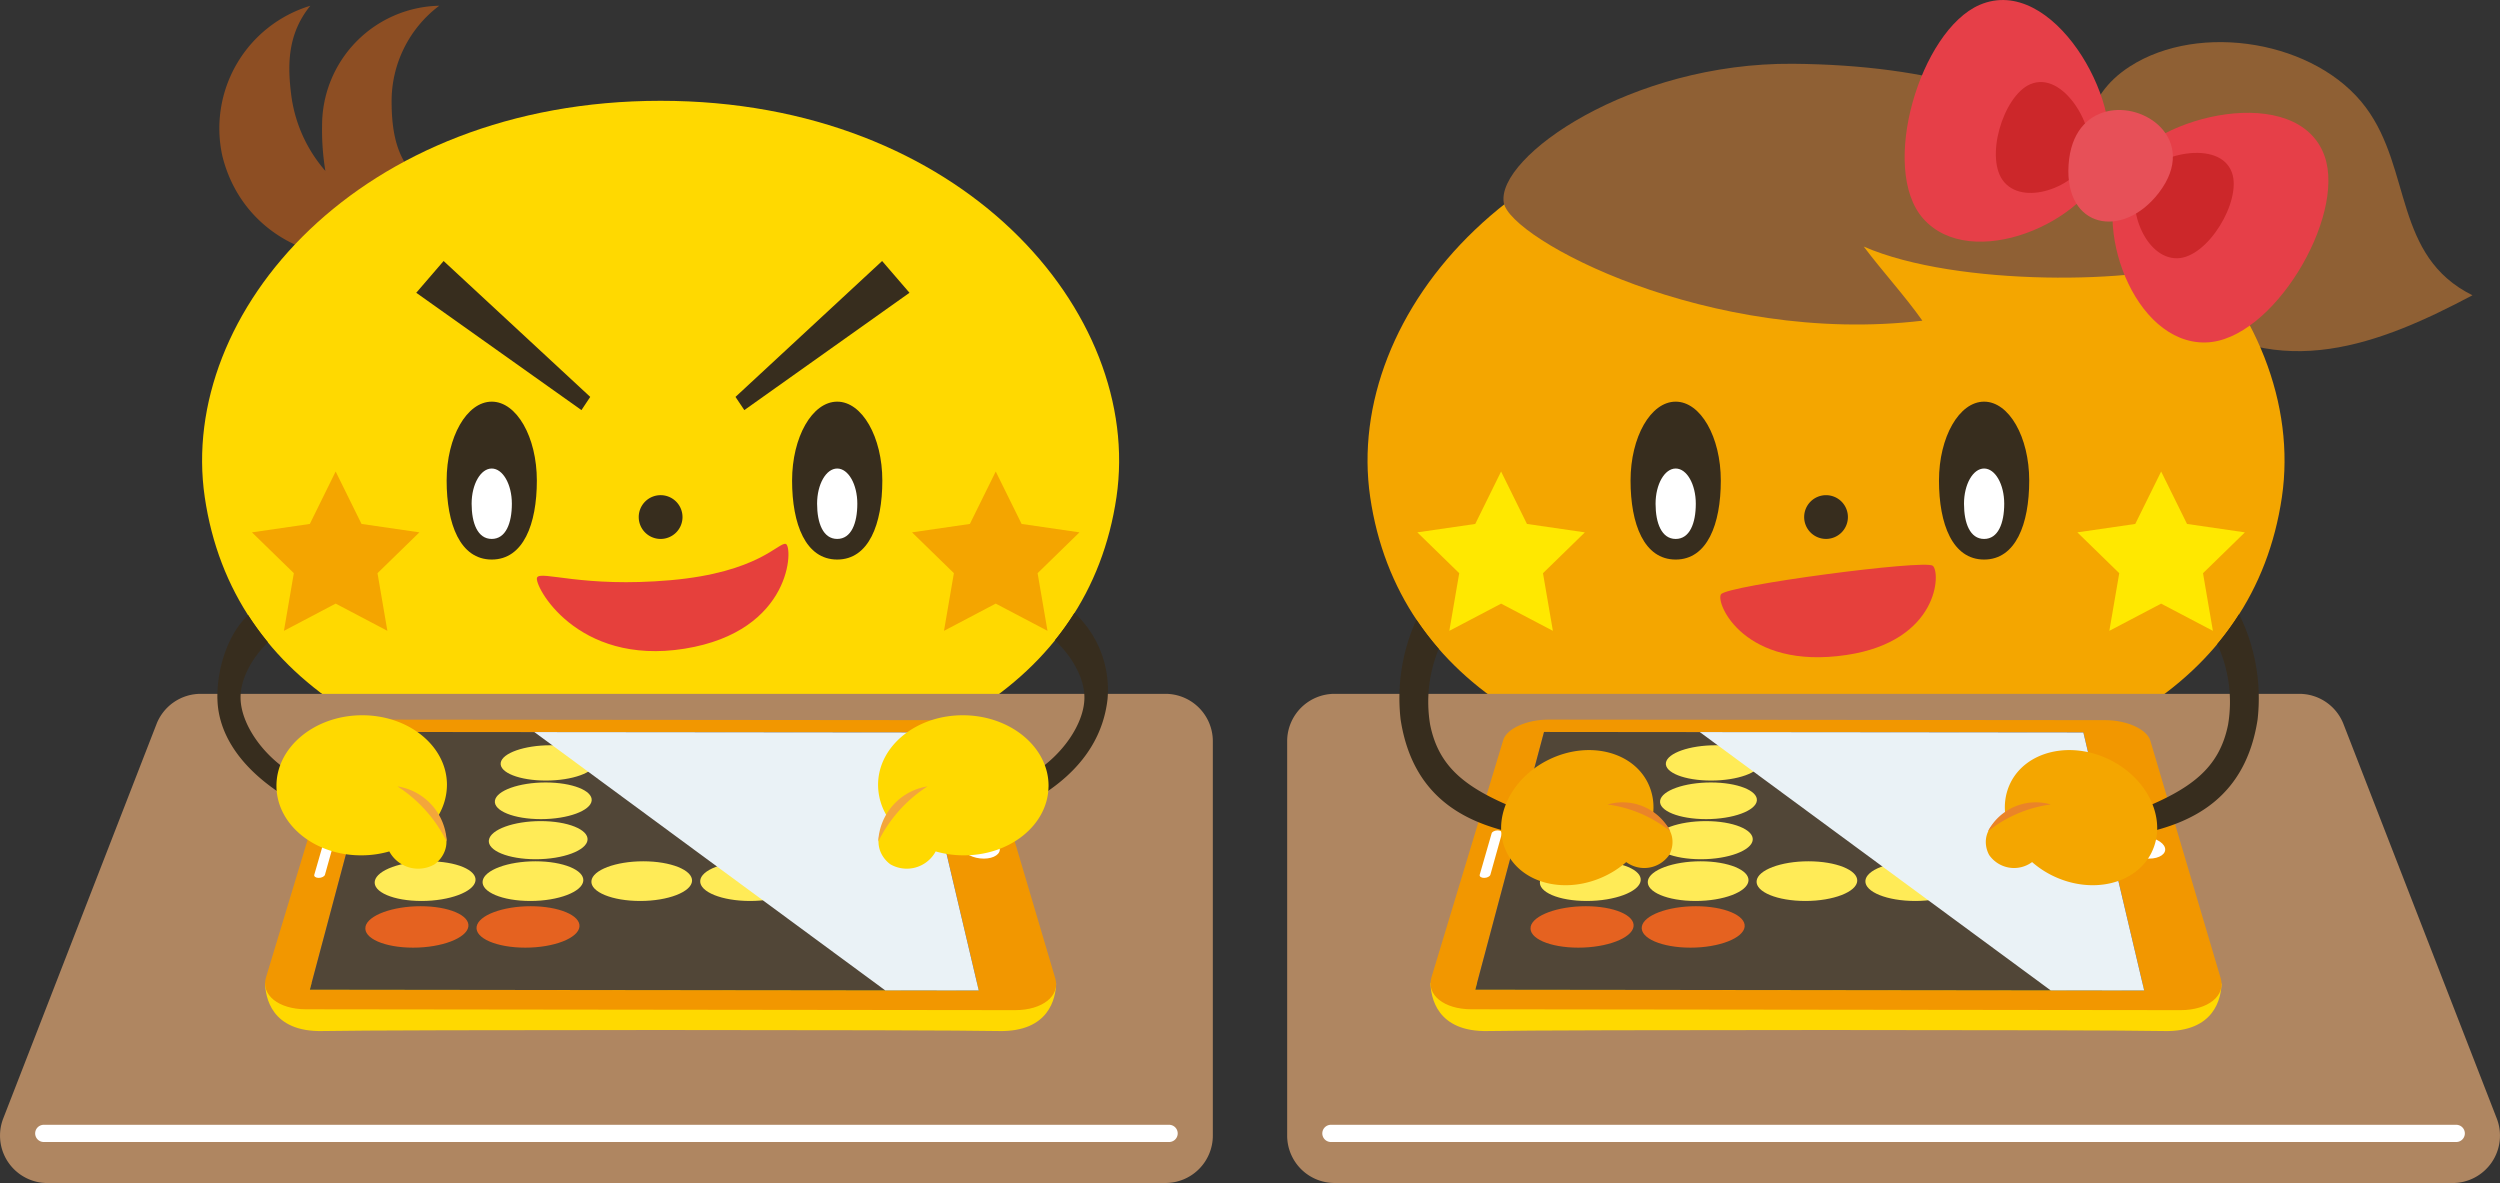
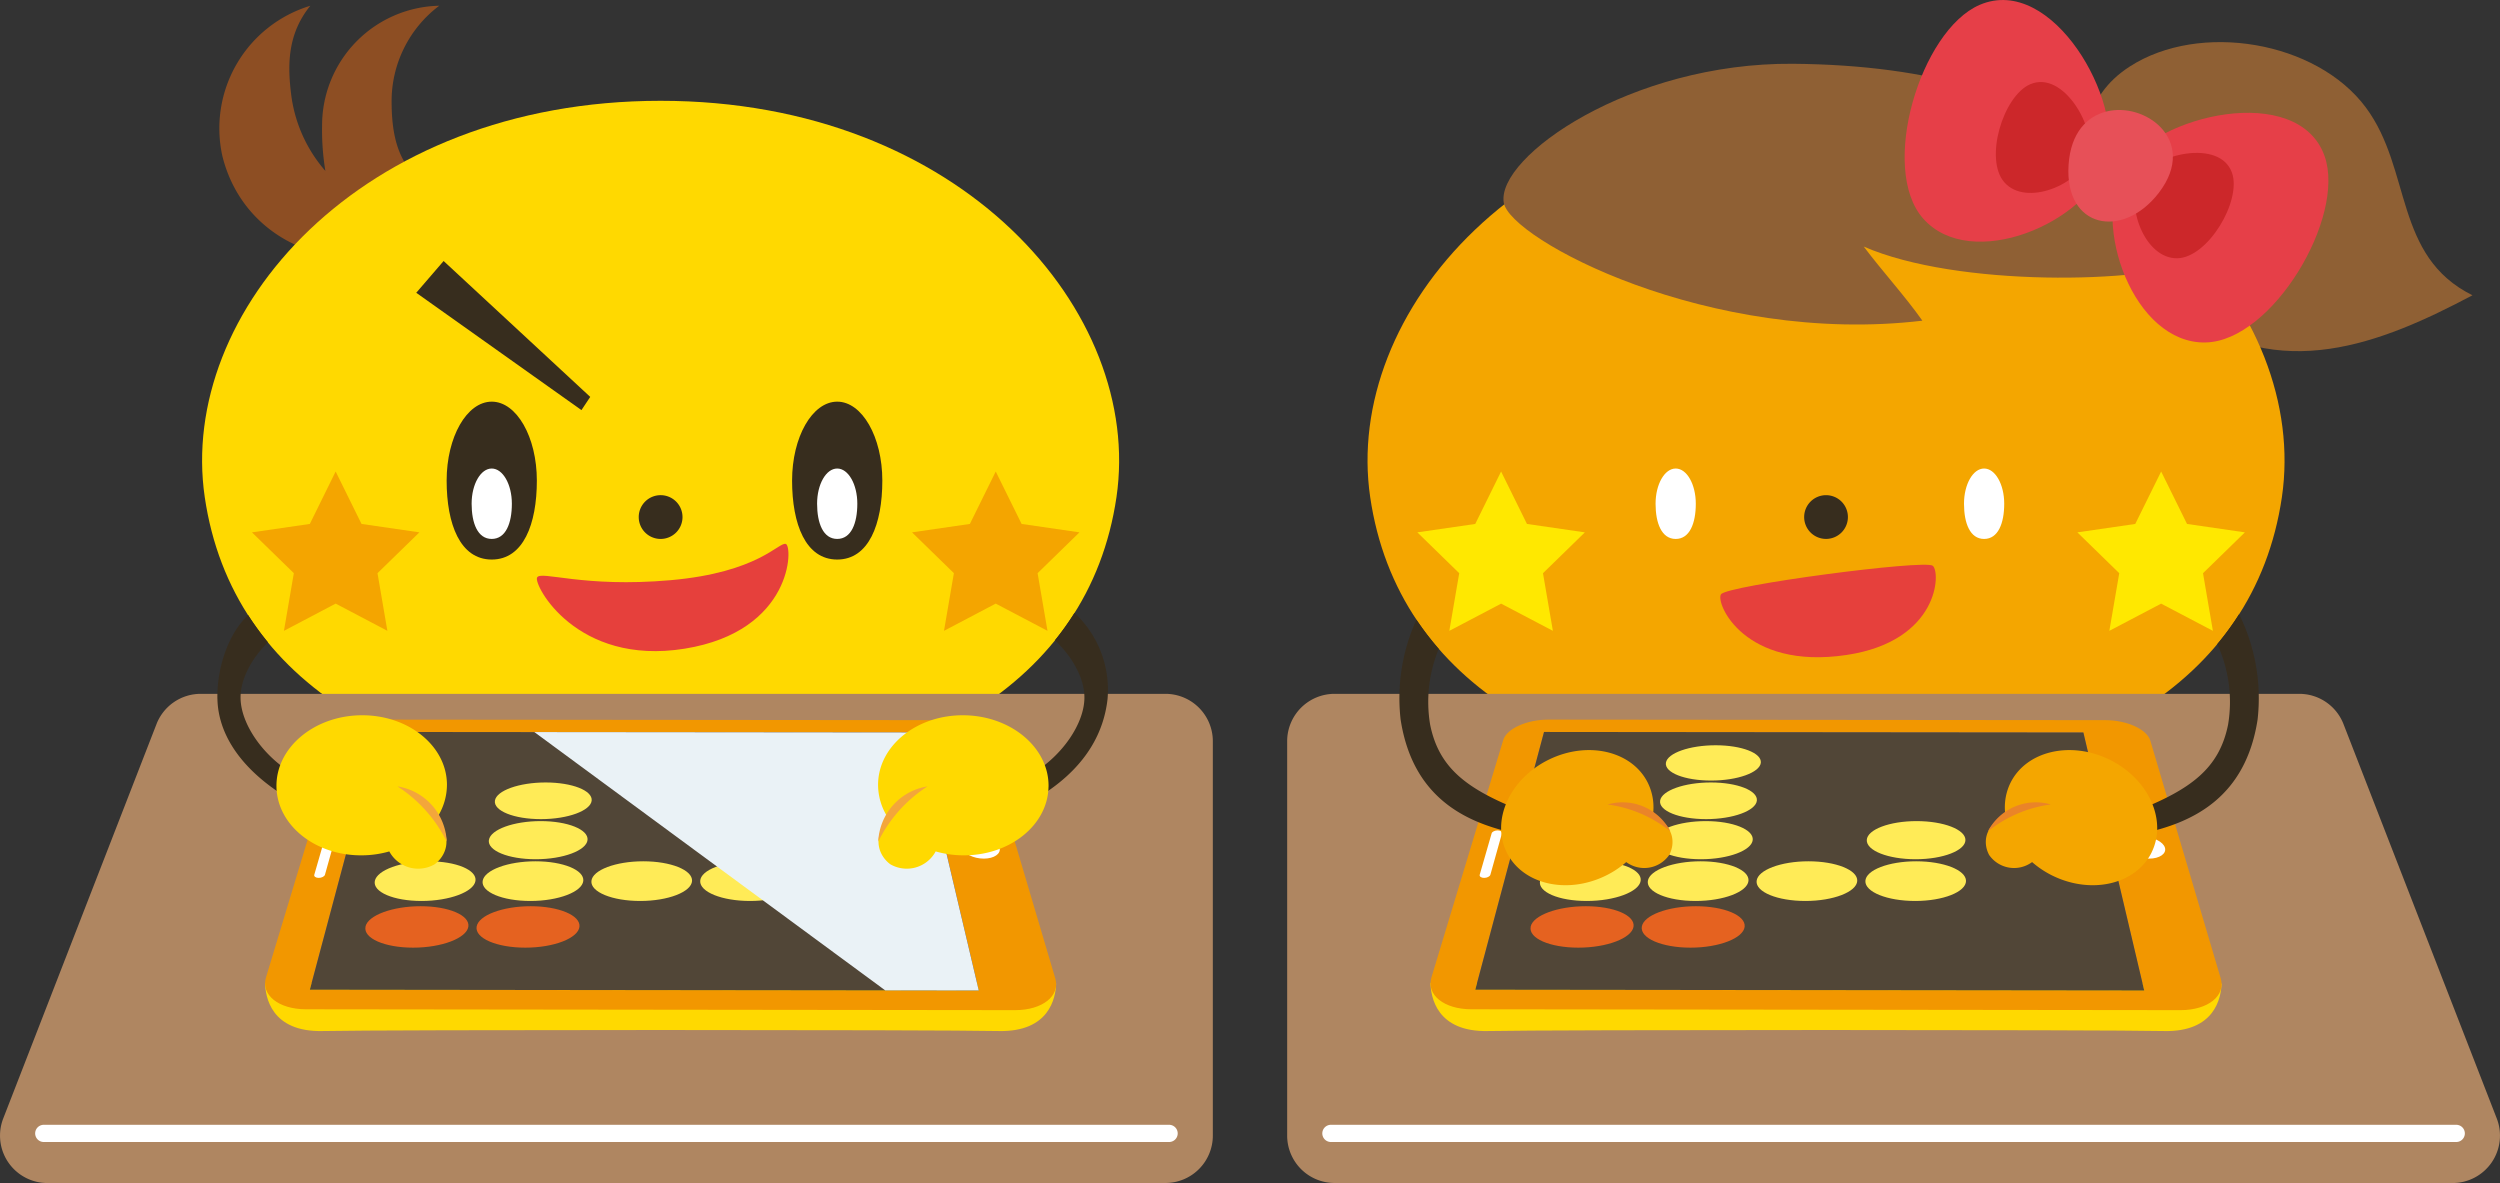
<svg xmlns="http://www.w3.org/2000/svg" width="290" height="137.231" viewBox="0 0 290 137.231">
  <rect x="0" y="0" width="290" height="137.231" fill="#333333" stroke="none" />
  <defs>
    <clipPath id="clip-path">
      <rect id="長方形_10370" data-name="長方形 10370" width="51.554" height="29.975" transform="translate(197.175 84.92)" fill="none" />
    </clipPath>
    <clipPath id="clip-path-2">
      <rect id="長方形_10371" data-name="長方形 10371" width="51.555" height="29.975" transform="translate(61.985 84.92)" fill="none" />
    </clipPath>
  </defs>
  <g id="グループ_429" data-name="グループ 429" transform="translate(-948 -15355.884)">
    <path id="パス_11630" data-name="パス 11630" d="M253.012,36.061c-7.954-5.971-16.856-21.323-5.956-28.349,8.114-5.232,21.671-2.954,27.39,4.765,5.343,7.206,3.219,17.249,12.361,21.773-10.622,5.628-22.424,10.348-33.8,1.811" transform="translate(948 15355.885)" fill="#8f6034" />
    <path id="パス_11631" data-name="パス 11631" d="M211.821,11.695c-34.956,0-56.018,24.567-52.879,45.971,3.186,21.756,23.674,33.515,52.879,33.515S261.509,79.422,264.7,57.666c3.135-21.4-17.926-45.971-52.879-45.971" transform="translate(948 15355.885)" fill="#f4a600" />
    <path id="パス_11634" data-name="パス 11634" d="M255.178,30.258c-5.43-7.146-13.928-22.591-47.2-22.86-18.8-.15-34.39,10.774-33.543,16.1.673,4.231,23.884,16.637,48.561,13.7-2.039-2.892-4.643-5.721-6.8-8.594,10.847,4.725,32.3,4.283,38.986,1.65" transform="translate(948 15355.885)" fill="#8f6034" />
    <path id="パス_11635" data-name="パス 11635" d="M214.357,59.978a2.537,2.537,0,1,1-2.536-2.539,2.537,2.537,0,0,1,2.536,2.539" transform="translate(948 15355.885)" fill="#372d1e" />
-     <path id="パス_11636" data-name="パス 11636" d="M235.39,55.747c0,5.06-1.572,9.16-5.233,9.16s-5.235-4.1-5.235-9.16,2.347-9.156,5.235-9.156,5.233,4.1,5.233,9.156" transform="translate(948 15355.885)" fill="#372d1e" />
    <path id="パス_11637" data-name="パス 11637" d="M232.49,58.433c0,2.254-.7,4.084-2.334,4.084s-2.332-1.83-2.332-4.084,1.042-4.086,2.332-4.086,2.334,1.831,2.334,4.086" transform="translate(948 15355.885)" fill="#fff" />
-     <path id="パス_11638" data-name="パス 11638" d="M199.614,55.747c0,5.06-1.571,9.16-5.236,9.16s-5.234-4.1-5.234-9.16,2.342-9.156,5.234-9.156,5.236,4.1,5.236,9.156" transform="translate(948 15355.885)" fill="#372d1e" />
    <path id="パス_11639" data-name="パス 11639" d="M196.713,58.433c0,2.254-.7,4.084-2.332,4.084s-2.335-1.83-2.335-4.084,1.044-4.086,2.335-4.086,2.332,1.831,2.332,4.086" transform="translate(948 15355.885)" fill="#fff" />
    <path id="パス_11640" data-name="パス 11640" d="M214.212,75.974c10.74-1.615,10.923-9.6,9.987-10.347s-23.921,2.283-24.568,3.318,2.71,8.817,14.581,7.029" transform="translate(948 15355.885)" fill="#e6403c" />
    <path id="パス_11641" data-name="パス 11641" d="M250.694,54.694l3,6.083,6.713.976-4.858,4.737,1.147,6.686-6.006-3.155-6.006,3.155,1.149-6.686-4.858-4.737,6.715-.976Z" transform="translate(948 15355.885)" fill="#ffe800" />
    <path id="パス_11642" data-name="パス 11642" d="M174.127,54.694l3,6.083,6.717.976-4.858,4.737,1.148,6.686-6.005-3.155-6.007,3.155,1.147-6.686-4.856-4.737,6.715-.976Z" transform="translate(948 15355.885)" fill="#ffe800" />
    <path id="パス_11643" data-name="パス 11643" d="M223.079,25.343c5.545,6.3,19.128.487,21.3-6.653,2.088-6.878-6.294-21.762-14.741-18.126-6.889,2.969-11.67,18.973-6.561,24.779" transform="translate(948 15355.885)" fill="#e63f48" />
    <path id="パス_11644" data-name="パス 11644" d="M232.5,21.145c2.54,2.889,8.77.223,9.769-3.054.957-3.155-2.889-9.986-6.765-8.319-3.159,1.365-5.352,8.7-3,11.373" transform="translate(948 15355.885)" fill="#cc272a" />
    <path id="パス_11645" data-name="パス 11645" d="M255.863,39.727c-8.388.185-13.307-13.743-9.524-20.176,3.645-6.2,20.275-10.107,23.32-1.427,2.478,7.078-6.062,21.432-13.8,21.6" transform="translate(948 15355.885)" fill="#e63f48" />
    <path id="パス_11646" data-name="パス 11646" d="M252.581,29.958c-3.85.084-6.108-6.308-4.369-9.259,1.67-2.841,9.3-4.636,10.7-.655,1.139,3.249-2.782,9.833-6.328,9.914" transform="translate(948 15355.885)" fill="#cc272a" />
    <path id="パス_11647" data-name="パス 11647" d="M250.655,14.787c1.661,1.756,2.14,4.487-.231,7.578-4.173,5.43-10.96,4.154-10.469-3.253.5-7.456,7.624-7.572,10.7-4.325" transform="translate(948 15355.885)" fill="#e75058" />
    <path id="パス_11648" data-name="パス 11648" d="M50.788,22.353c-4.1-2.23-5.362-5.474-5.362-10.594A13.863,13.863,0,0,1,50.951.665,13.883,13.883,0,0,0,37.363,14.55a28.921,28.921,0,0,0,.382,5.279A16.622,16.622,0,0,1,33.821,11.3c-.514-3.8-.468-7.353,2.171-10.63a14.857,14.857,0,0,0-10.2,17.414c3.3,13.364,21.083,15.728,27.082,5.226a18.1,18.1,0,0,1-2.082-.952" transform="translate(948 15355.885)" fill="#8d4e23" />
    <path id="パス_11649" data-name="パス 11649" d="M76.631,11.692c-34.953,0-56.018,24.567-52.88,45.974C26.939,79.42,47.425,91.18,76.631,91.18s49.688-11.76,52.88-33.514c3.138-21.407-17.927-45.974-52.88-45.974" transform="translate(948 15355.885)" fill="#ffd900" />
    <path id="パス_11652" data-name="パス 11652" d="M79.171,59.976a2.539,2.539,0,1,1-2.54-2.538,2.541,2.541,0,0,1,2.54,2.538" transform="translate(948 15355.885)" fill="#372d1e" />
    <path id="パス_11653" data-name="パス 11653" d="M102.35,55.747c0,5.058-1.573,9.159-5.234,9.159s-5.234-4.1-5.234-9.159,2.344-9.156,5.234-9.156,5.234,4.1,5.234,9.156" transform="translate(948 15355.885)" fill="#372d1e" />
    <path id="パス_11654" data-name="パス 11654" d="M99.449,58.429c0,2.258-.7,4.086-2.333,4.086s-2.333-1.828-2.333-4.086,1.044-4.081,2.333-4.081,2.333,1.827,2.333,4.081" transform="translate(948 15355.885)" fill="#fff" />
    <path id="パス_11655" data-name="パス 11655" d="M62.275,55.747c0,5.058-1.569,9.159-5.233,9.159s-5.232-4.1-5.232-9.159,2.343-9.156,5.232-9.156,5.233,4.1,5.233,9.156" transform="translate(948 15355.885)" fill="#372d1e" />
    <path id="パス_11656" data-name="パス 11656" d="M59.376,58.429c0,2.258-.7,4.086-2.336,4.086s-2.332-1.828-2.332-4.086,1.046-4.081,2.332-4.081,2.336,1.827,2.336,4.081" transform="translate(948 15355.885)" fill="#fff" />
    <path id="パス_11657" data-name="パス 11657" d="M79.423,75.246c12.593-2.032,12.564-11.924,11.728-12.152S87.992,66.4,77.8,67.3,62.727,66.152,62.3,66.991s4.53,10.286,17.121,8.255" transform="translate(948 15355.885)" fill="#e6403c" />
    <path id="パス_11658" data-name="パス 11658" d="M115.506,54.692l3,6.083,6.712.976-4.857,4.735,1.148,6.689-6.007-3.159-6,3.159,1.148-6.689-4.857-4.735,6.712-.976Z" transform="translate(948 15355.885)" fill="#f4a500" />
    <path id="パス_11659" data-name="パス 11659" d="M38.936,54.692l3,6.083,6.714.976-4.86,4.735,1.146,6.689-6-3.159-6,3.159,1.148-6.689-4.859-4.735,6.715-.976Z" transform="translate(948 15355.885)" fill="#f4a500" />
    <path id="パス_11660" data-name="パス 11660" d="M51.459,30.276,68.467,46.04l-1.019,1.53L48.285,33.961Z" transform="translate(948 15355.885)" fill="#372d1e" />
-     <path id="パス_11661" data-name="パス 11661" d="M102.325,30.276,85.317,46.04l1.025,1.53L105.5,33.961Z" transform="translate(948 15355.885)" fill="#372d1e" />
    <path id="パス_11662" data-name="パス 11662" d="M135.189,137.231H5.508a5.5,5.5,0,0,1-5.129-7.5L18.154,83.994a5.5,5.5,0,0,1,5.129-3.509H135.189a5.5,5.5,0,0,1,5.5,5.5v45.74a5.5,5.5,0,0,1-5.5,5.5" transform="translate(948 15355.885)" fill="#af8661" />
    <path id="パス_11663" data-name="パス 11663" d="M154.811,137.231H284.492a5.5,5.5,0,0,0,5.129-7.5L271.846,83.994a5.5,5.5,0,0,0-5.129-3.509H154.811a5.5,5.5,0,0,0-5.5,5.5v45.74a5.5,5.5,0,0,0,5.5,5.5" transform="translate(948 15355.885)" fill="#af8661" />
    <path id="パス_11664" data-name="パス 11664" d="M30.749,114.011c.029,1.607.686,5.725,6.686,5.588,6.962-.159,71.434-.159,78.392,0,5.909.135,6.636-3.856,6.684-5.513Z" transform="translate(948 15355.885)" fill="#ffd900" />
    <path id="パス_11665" data-name="パス 11665" d="M109.035,83.536l-64.627-.062c-2.489,0-4.825,1.047-5.224,2.369l-8.33,27.539c-.609,2.014,1.454,3.689,4.622,3.693l82.284.1c3.172,0,5.249-1.668,4.652-3.684L114.25,85.917c-.392-1.323-2.723-2.378-5.215-2.381m4.5,31.366-77.6-.094,7.975-29.9,62.569.061Z" transform="translate(948 15355.885)" fill="#f29700" />
    <path id="パス_11666" data-name="パス 11666" d="M113.446,97.093c1.185,0,2.3.556,2.5,1.244s-.622,1.264-1.828,1.263-2.327-.572-2.5-1.267.649-1.241,1.834-1.24" transform="translate(948 15355.885)" fill="#fff" />
    <path id="パス_11667" data-name="パス 11667" d="M39.037,96.668l-1.342,4.8c-.057.2-.381.367-.724.367s-.573-.166-.514-.369l1.384-4.8c.055-.189.366-.341.695-.341s.554.153.5.342" transform="translate(948 15355.885)" fill="#fff" />
    <path id="パス_11668" data-name="パス 11668" d="M38.957,94.845c.358,0,.6.165.546.368s-.395.369-.755.369-.6-.167-.547-.37.4-.367.756-.367" transform="translate(948 15355.885)" fill="#fff" />
    <path id="パス_11669" data-name="パス 11669" d="M113.54,114.9l-77.6-.094,7.975-29.9,62.569.061Z" transform="translate(948 15355.885)" fill="#514637" />
    <path id="パス_11670" data-name="パス 11670" d="M165.939,114.011c.029,1.607.686,5.725,6.686,5.588,6.962-.159,71.434-.159,78.392,0,5.909.135,6.636-3.856,6.684-5.513Z" transform="translate(948 15355.885)" fill="#ffd900" />
-     <path id="パス_11671" data-name="パス 11671" d="M244.225,83.536,179.6,83.474c-2.489,0-4.825,1.047-5.224,2.369l-8.33,27.539c-.609,2.014,1.453,3.689,4.621,3.693l82.285.1c3.172,0,5.249-1.668,4.652-3.684L249.44,85.917c-.392-1.323-2.723-2.378-5.215-2.381m4.5,31.366-77.6-.094,7.975-29.9,62.569.061Z" transform="translate(948 15355.885)" fill="#f29700" />
+     <path id="パス_11671" data-name="パス 11671" d="M244.225,83.536,179.6,83.474c-2.489,0-4.825,1.047-5.224,2.369l-8.33,27.539c-.609,2.014,1.453,3.689,4.621,3.693l82.285.1c3.172,0,5.249-1.668,4.652-3.684L249.44,85.917c-.392-1.323-2.723-2.378-5.215-2.381m4.5,31.366-77.6-.094,7.975-29.9,62.569.061" transform="translate(948 15355.885)" fill="#f29700" />
    <path id="パス_11672" data-name="パス 11672" d="M248.635,97.093c1.185,0,2.3.556,2.5,1.244S250.508,99.6,249.3,99.6s-2.327-.572-2.5-1.267.649-1.241,1.834-1.24" transform="translate(948 15355.885)" fill="#fff" />
    <path id="パス_11673" data-name="パス 11673" d="M174.227,96.668l-1.342,4.8c-.057.2-.381.367-.724.367s-.573-.166-.514-.369l1.384-4.8c.055-.189.366-.341.695-.341s.554.153.5.342" transform="translate(948 15355.885)" fill="#fff" />
    <path id="パス_11674" data-name="パス 11674" d="M174.146,94.845c.358,0,.6.165.546.368s-.4.369-.755.369-.6-.167-.546-.37.4-.367.755-.367" transform="translate(948 15355.885)" fill="#fff" />
    <path id="パス_11675" data-name="パス 11675" d="M248.73,114.9l-77.6-.094,7.975-29.9,62.569.061Z" transform="translate(948 15355.885)" fill="#514637" />
    <path id="パス_11676" data-name="パス 11676" d="M203.767,102.188c.127-1.264,2.818-2.279,6.011-2.279s5.729,1.015,5.662,2.279-2.759,2.323-6.014,2.323-5.787-1.046-5.659-2.323" transform="translate(948 15355.885)" fill="#ffeb57" />
    <path id="パス_11677" data-name="パス 11677" d="M191.15,102.188c.193-1.264,2.937-2.279,6.13-2.279s5.676,1.015,5.543,2.279-2.881,2.323-6.135,2.323-5.733-1.046-5.538-2.323" transform="translate(948 15355.885)" fill="#ffeb57" />
    <path id="パス_11678" data-name="パス 11678" d="M191.876,97.438c.186-1.215,2.873-2.191,6-2.191s5.567.976,5.44,2.191-2.819,2.232-6.009,2.232-5.623-1-5.435-2.232" transform="translate(948 15355.885)" fill="#ffeb57" />
    <path id="パス_11679" data-name="パス 11679" d="M216.384,102.188c.061-1.264,2.7-2.279,5.892-2.279s5.781,1.015,5.781,2.279-2.638,2.323-5.892,2.323-5.843-1.046-5.781-2.323" transform="translate(948 15355.885)" fill="#ffeb57" />
    <path id="パス_11680" data-name="パス 11680" d="M216.546,97.438c.059-1.215,2.645-2.191,5.776-2.191s5.668.976,5.668,2.191-2.587,2.232-5.777,2.232-5.727-1-5.667-2.232" transform="translate(948 15355.885)" fill="#ffeb57" />
    <path id="パス_11681" data-name="パス 11681" d="M192.574,92.872c.179-1.169,2.812-2.107,5.883-2.107s5.462.938,5.34,2.107-2.76,2.146-5.888,2.146-5.515-.966-5.335-2.146" transform="translate(948 15355.885)" fill="#ffeb57" />
    <path id="パス_11682" data-name="パス 11682" d="M193.245,88.479c.172-1.125,2.753-2.029,5.766-2.029s5.362.9,5.245,2.029-2.7,2.065-5.771,2.065-5.414-.929-5.24-2.065" transform="translate(948 15355.885)" fill="#ffeb57" />
    <path id="パス_11683" data-name="パス 11683" d="M190.449,107.5c.2-1.32,3.008-2.38,6.27-2.38s5.8,1.06,5.66,2.38-2.949,2.427-6.276,2.427-5.857-1.093-5.654-2.427" transform="translate(948 15355.885)" fill="#e56220" />
    <path id="パス_11684" data-name="パス 11684" d="M177.554,107.5c.27-1.32,3.132-2.38,6.4-2.38s5.742,1.06,5.535,2.38-3.076,2.427-6.4,2.427-5.8-1.093-5.527-2.427" transform="translate(948 15355.885)" fill="#e56220" />
    <path id="パス_11685" data-name="パス 11685" d="M178.642,102.188c.259-1.264,3.055-2.279,6.248-2.279s5.623,1.015,5.425,2.279-3,2.323-6.255,2.323-5.679-1.046-5.418-2.323" transform="translate(948 15355.885)" fill="#ffeb57" />
    <path id="パス_11686" data-name="パス 11686" d="M68.605,102.188c.127-1.264,2.818-2.279,6.011-2.279s5.729,1.015,5.662,2.279-2.759,2.323-6.014,2.323-5.787-1.046-5.659-2.323" transform="translate(948 15355.885)" fill="#ffeb57" />
    <path id="パス_11687" data-name="パス 11687" d="M55.988,102.188c.193-1.264,2.937-2.279,6.13-2.279s5.676,1.015,5.543,2.279-2.881,2.323-6.135,2.323-5.733-1.046-5.538-2.323" transform="translate(948 15355.885)" fill="#ffeb57" />
    <path id="パス_11688" data-name="パス 11688" d="M56.714,97.438c.186-1.215,2.873-2.191,6-2.191s5.567.976,5.44,2.191-2.819,2.232-6.009,2.232-5.623-1-5.435-2.232" transform="translate(948 15355.885)" fill="#ffeb57" />
    <path id="パス_11689" data-name="パス 11689" d="M81.222,102.188c.061-1.264,2.7-2.279,5.892-2.279s5.781,1.015,5.781,2.279-2.638,2.323-5.892,2.323-5.843-1.046-5.781-2.323" transform="translate(948 15355.885)" fill="#ffeb57" />
    <path id="パス_11690" data-name="パス 11690" d="M81.384,97.438c.059-1.215,2.645-2.191,5.776-2.191s5.668.976,5.668,2.191-2.587,2.232-5.777,2.232-5.727-1-5.667-2.232" transform="translate(948 15355.885)" fill="#ffeb57" />
    <path id="パス_11691" data-name="パス 11691" d="M57.411,92.872c.179-1.169,2.812-2.107,5.883-2.107s5.462.938,5.34,2.107-2.76,2.146-5.888,2.146-5.515-.966-5.335-2.146" transform="translate(948 15355.885)" fill="#ffeb57" />
-     <path id="パス_11692" data-name="パス 11692" d="M58.083,88.479c.172-1.125,2.753-2.029,5.766-2.029s5.362.9,5.245,2.029-2.7,2.065-5.771,2.065-5.414-.929-5.24-2.065" transform="translate(948 15355.885)" fill="#ffeb57" />
    <path id="パス_11693" data-name="パス 11693" d="M55.287,107.5c.2-1.32,3.008-2.38,6.27-2.38s5.8,1.06,5.66,2.38-2.949,2.427-6.276,2.427-5.857-1.093-5.654-2.427" transform="translate(948 15355.885)" fill="#e56220" />
    <path id="パス_11694" data-name="パス 11694" d="M42.392,107.5c.27-1.32,3.132-2.38,6.4-2.38s5.742,1.06,5.535,2.38-3.076,2.427-6.4,2.427-5.8-1.093-5.527-2.427" transform="translate(948 15355.885)" fill="#e56220" />
    <path id="パス_11695" data-name="パス 11695" d="M43.48,102.188c.259-1.264,3.055-2.279,6.248-2.279s5.623,1.015,5.425,2.279-3,2.323-6.255,2.323-5.679-1.046-5.418-2.323" transform="translate(948 15355.885)" fill="#ffeb57" />
    <line id="線_628" data-name="線 628" x2="130.538" transform="translate(953.077 15487.358)" fill="none" stroke="#fff" stroke-linecap="round" stroke-miterlimit="10" stroke-width="2" />
    <g id="グループ_425" data-name="グループ 425" transform="translate(948 15355.885)" style="mix-blend-mode: multiply;isolation: isolate">
      <g id="グループ_424" data-name="グループ 424">
        <g id="グループ_423" data-name="グループ 423" clip-path="url(#clip-path)">
-           <path id="パス_11696" data-name="パス 11696" d="M197.175,84.92l40.7,29.962,10.851.013L241.67,84.963Z" fill="#eaf2f6" />
-         </g>
+           </g>
      </g>
    </g>
    <g id="グループ_428" data-name="グループ 428" transform="translate(948 15355.885)" style="mix-blend-mode: multiply;isolation: isolate">
      <g id="グループ_427" data-name="グループ 427">
        <g id="グループ_426" data-name="グループ 426" clip-path="url(#clip-path-2)">
          <path id="パス_11697" data-name="パス 11697" d="M61.985,84.92l40.7,29.962,10.851.013L106.48,84.963Z" fill="#eaf2f6" />
        </g>
      </g>
    </g>
    <line id="線_629" data-name="線 629" x2="130.538" transform="translate(1102.385 15487.358)" fill="none" stroke="#fff" stroke-linecap="round" stroke-miterlimit="10" stroke-width="2" />
    <path id="パス_11698" data-name="パス 11698" d="M162.473,83.473c1.383,8.979,7.432,11.816,12.706,13.061l1.437-2.436c-6.427-2.523-9.7-4.971-10.72-10.04a16.1,16.1,0,0,1,1-8.788,33.41,33.41,0,0,1-2.592-3.385,21.97,21.97,0,0,0-1.832,11.588" transform="translate(948 15355.885)" fill="#372d1e" />
    <path id="パス_11699" data-name="パス 11699" d="M174.766,98.855c1.822,3.721,6.964,4.938,11.494,2.724A10.86,10.86,0,0,0,188.642,100a3.521,3.521,0,0,0,4.983-.824c.662-1.218.731-3.33-1.9-4.529a6.451,6.451,0,0,0-.56-3.808c-1.821-3.721-6.965-4.938-11.493-2.726s-6.724,7.025-4.9,10.745" transform="translate(948 15355.885)" fill="#f4a600" />
    <path id="パス_11700" data-name="パス 11700" d="M193.765,96.433a14.823,14.823,0,0,0-7.285-3.116,6.256,6.256,0,0,1,7.285,3.116" transform="translate(948 15355.885)" fill="#ea8428" />
    <path id="パス_11701" data-name="パス 11701" d="M258.457,84.058c-1.021,5.069-4.292,7.517-10.72,10.04l1.437,2.436c5.275-1.244,11.324-4.082,12.706-13.061a21.974,21.974,0,0,0-2.146-12.233,33.278,33.278,0,0,1-2.533,3.473,15.989,15.989,0,0,1,1.256,9.345" transform="translate(948 15355.885)" fill="#372d1e" />
    <path id="パス_11702" data-name="パス 11702" d="M249.6,98.855c-1.823,3.721-6.965,4.938-11.5,2.724A10.884,10.884,0,0,1,235.723,100a3.52,3.52,0,0,1-4.982-.824c-.662-1.218-.731-3.33,1.9-4.529a6.443,6.443,0,0,1,.56-3.808c1.821-3.721,6.965-4.938,11.493-2.726s6.724,7.025,4.9,10.745" transform="translate(948 15355.885)" fill="#f4a600" />
    <path id="パス_11703" data-name="パス 11703" d="M230.6,96.433a14.823,14.823,0,0,1,7.285-3.116,6.256,6.256,0,0,0-7.285,3.116" transform="translate(948 15355.885)" fill="#ea8428" />
    <path id="パス_11704" data-name="パス 11704" d="M125.791,81.031c-.069,2.962-2.55,6.582-5.981,8.673l1.577,2.174c4.718-3.179,6.663-7.011,7.088-10.783a12.2,12.2,0,0,0-3.834-10.005,33.006,33.006,0,0,1-2.277,3.187c1.962,1.815,3.483,4.41,3.427,6.754" transform="translate(948 15355.885)" fill="#372d1e" />
    <path id="パス_11705" data-name="パス 11705" d="M121.628,91.259c-.072,4.487-4.557,8.051-10.018,7.958a11.73,11.73,0,0,1-3.071-.453,3.81,3.81,0,0,1-5.263,1.489c-1.209-.89-2.248-2.93-.219-5.32a7.019,7.019,0,0,1-1.2-4c.073-4.484,4.562-8.05,10.02-7.962s9.827,3.8,9.755,8.284" transform="translate(948 15355.885)" fill="#ffd900" />
    <path id="パス_11706" data-name="パス 11706" d="M101.877,97.628a16.05,16.05,0,0,1,5.714-6.408,6.778,6.778,0,0,0-5.714,6.408" transform="translate(948 15355.885)" fill="#f3a63b" />
    <path id="パス_11707" data-name="パス 11707" d="M25.222,81.1c.092,3.794,2.37,7.6,7.088,10.782L33.888,89.7c-3.432-2.091-5.913-5.711-5.982-8.673-.053-2.245,1.337-4.723,3.177-6.523a33.27,33.27,0,0,1-2.3-3.157c-2.535,2.413-3.639,6.536-3.564,9.744" transform="translate(948 15355.885)" fill="#372d1e" />
    <path id="パス_11708" data-name="パス 11708" d="M32.07,91.259c.072,4.487,4.557,8.051,10.018,7.958a11.731,11.731,0,0,0,3.071-.453,3.81,3.81,0,0,0,5.263,1.489c1.209-.89,2.248-2.93.219-5.32a7.028,7.028,0,0,0,1.205-4c-.074-4.484-4.563-8.05-10.021-7.962S32,86.773,32.07,91.259" transform="translate(948 15355.885)" fill="#ffd900" />
    <path id="パス_11709" data-name="パス 11709" d="M51.82,97.628a16.05,16.05,0,0,0-5.714-6.408,6.778,6.778,0,0,1,5.714,6.408" transform="translate(948 15355.885)" fill="#f3a63b" />
  </g>
</svg>